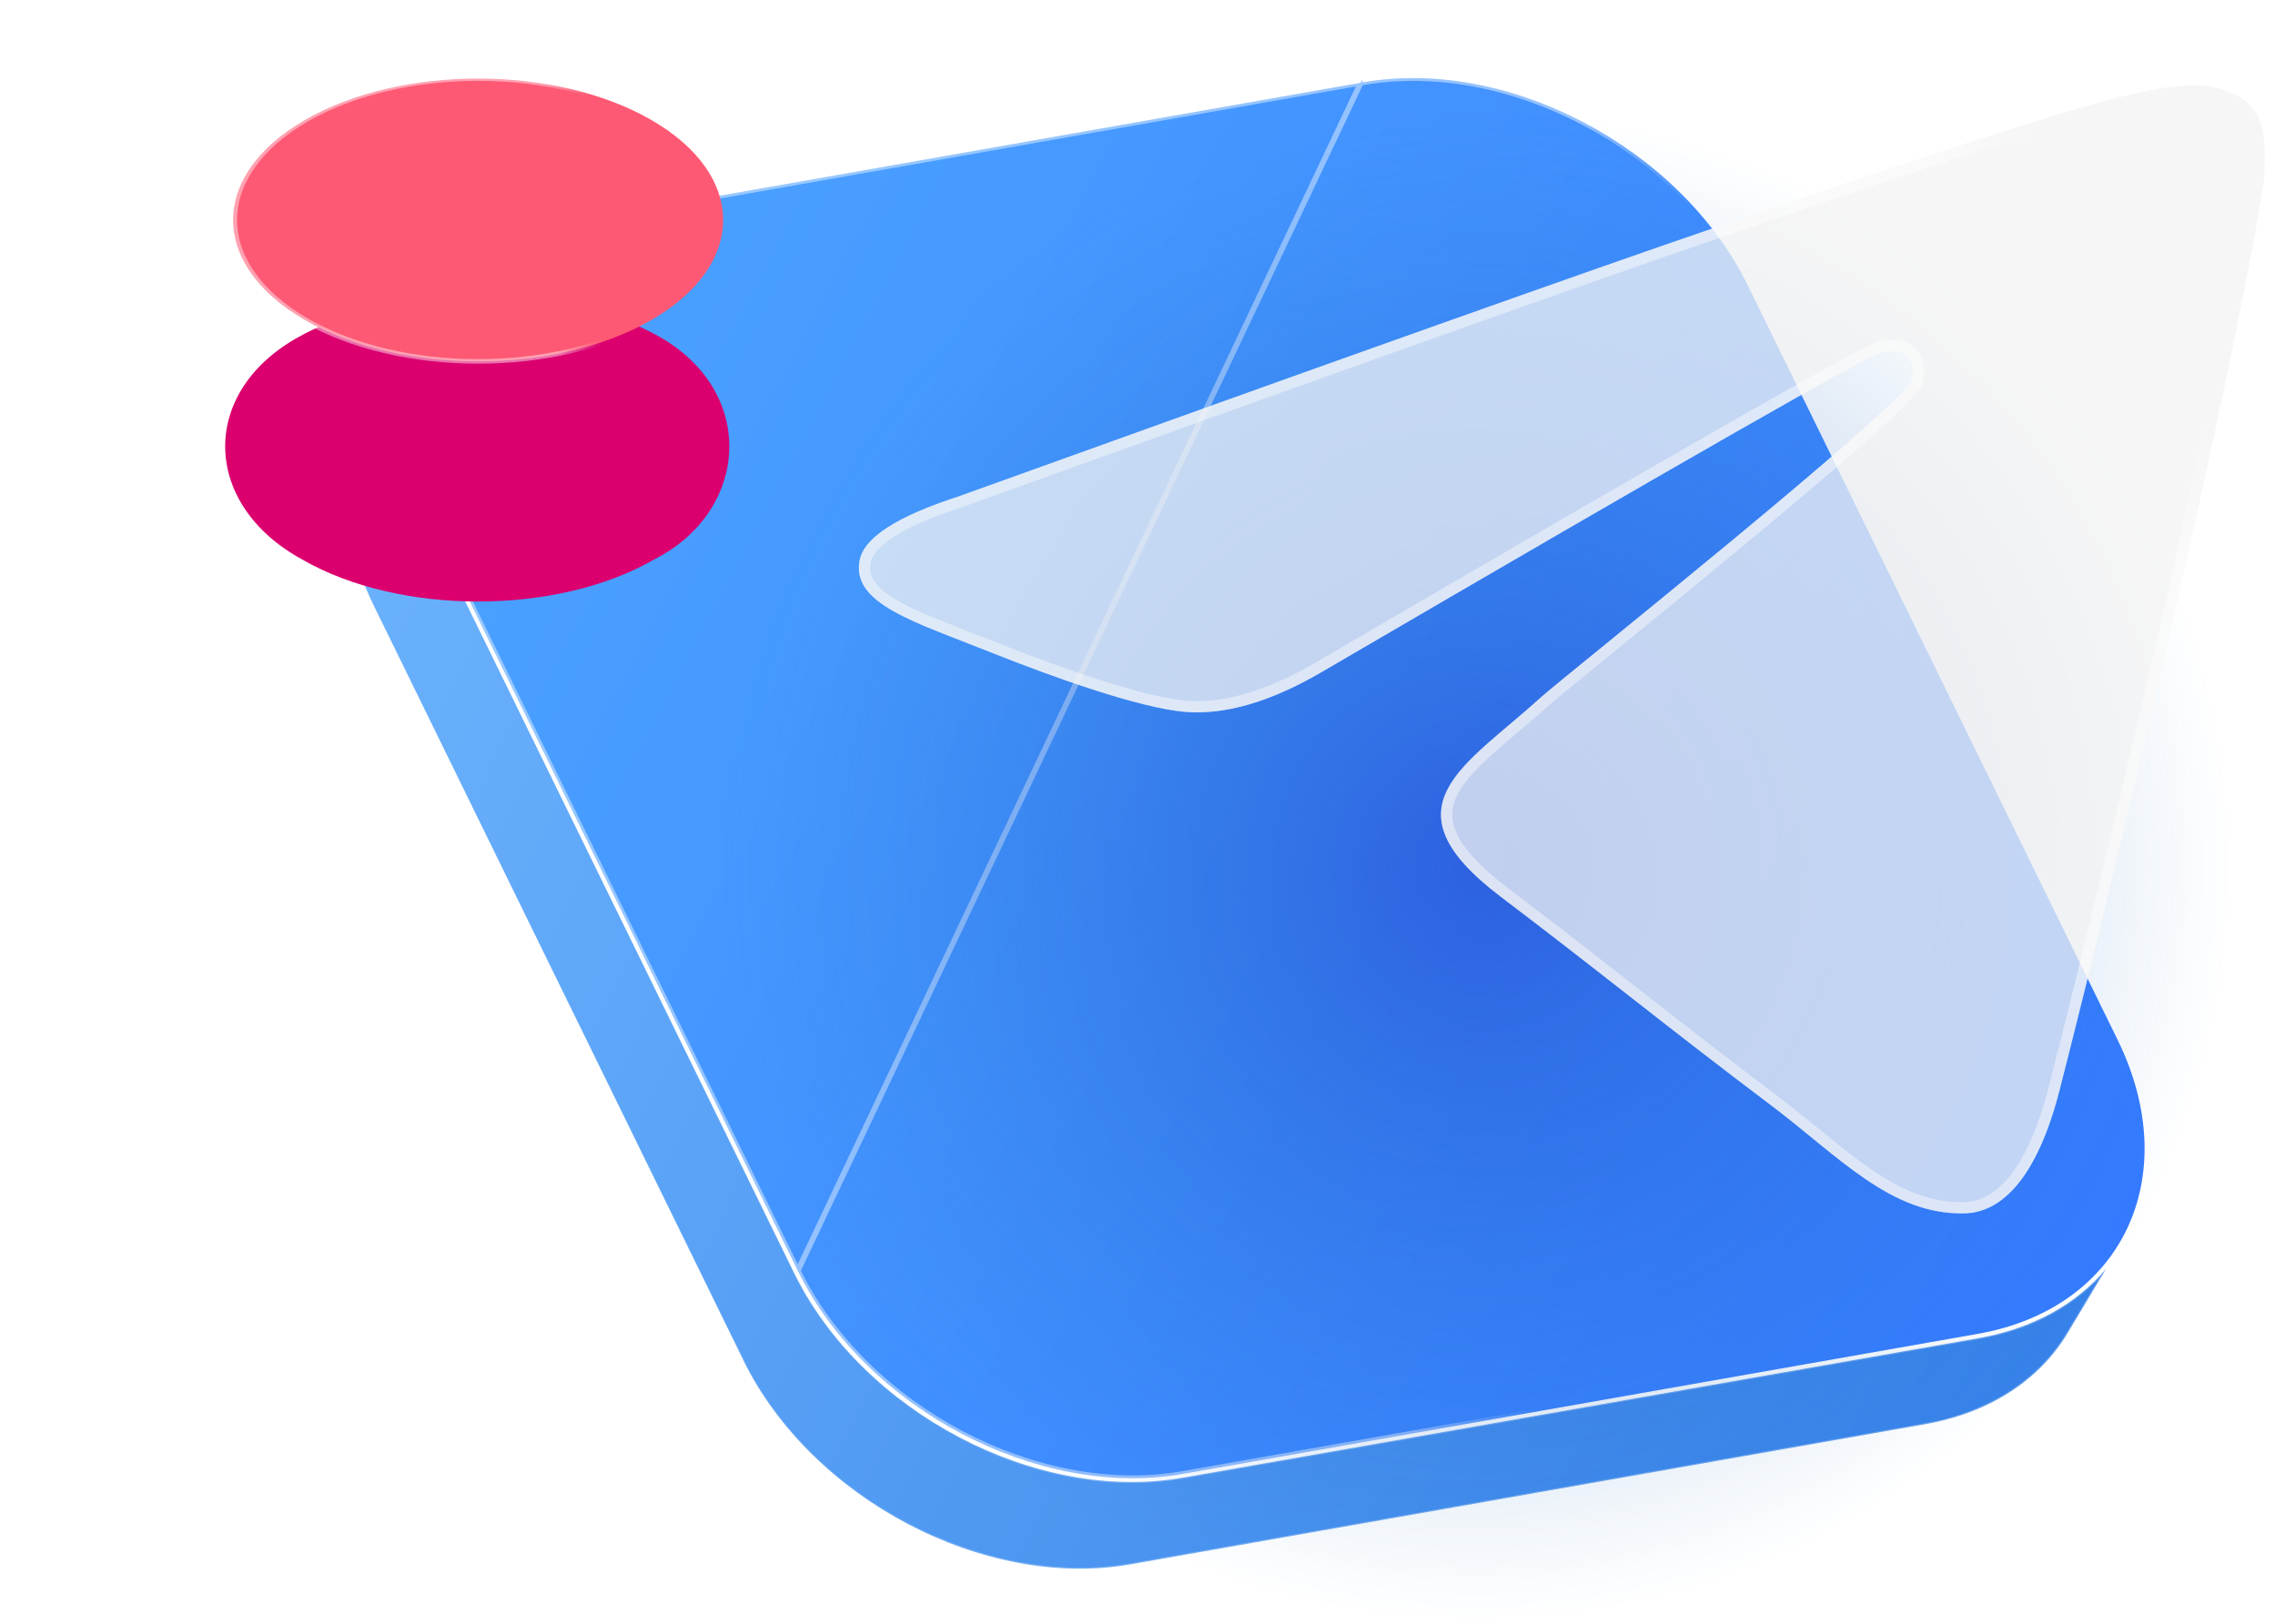
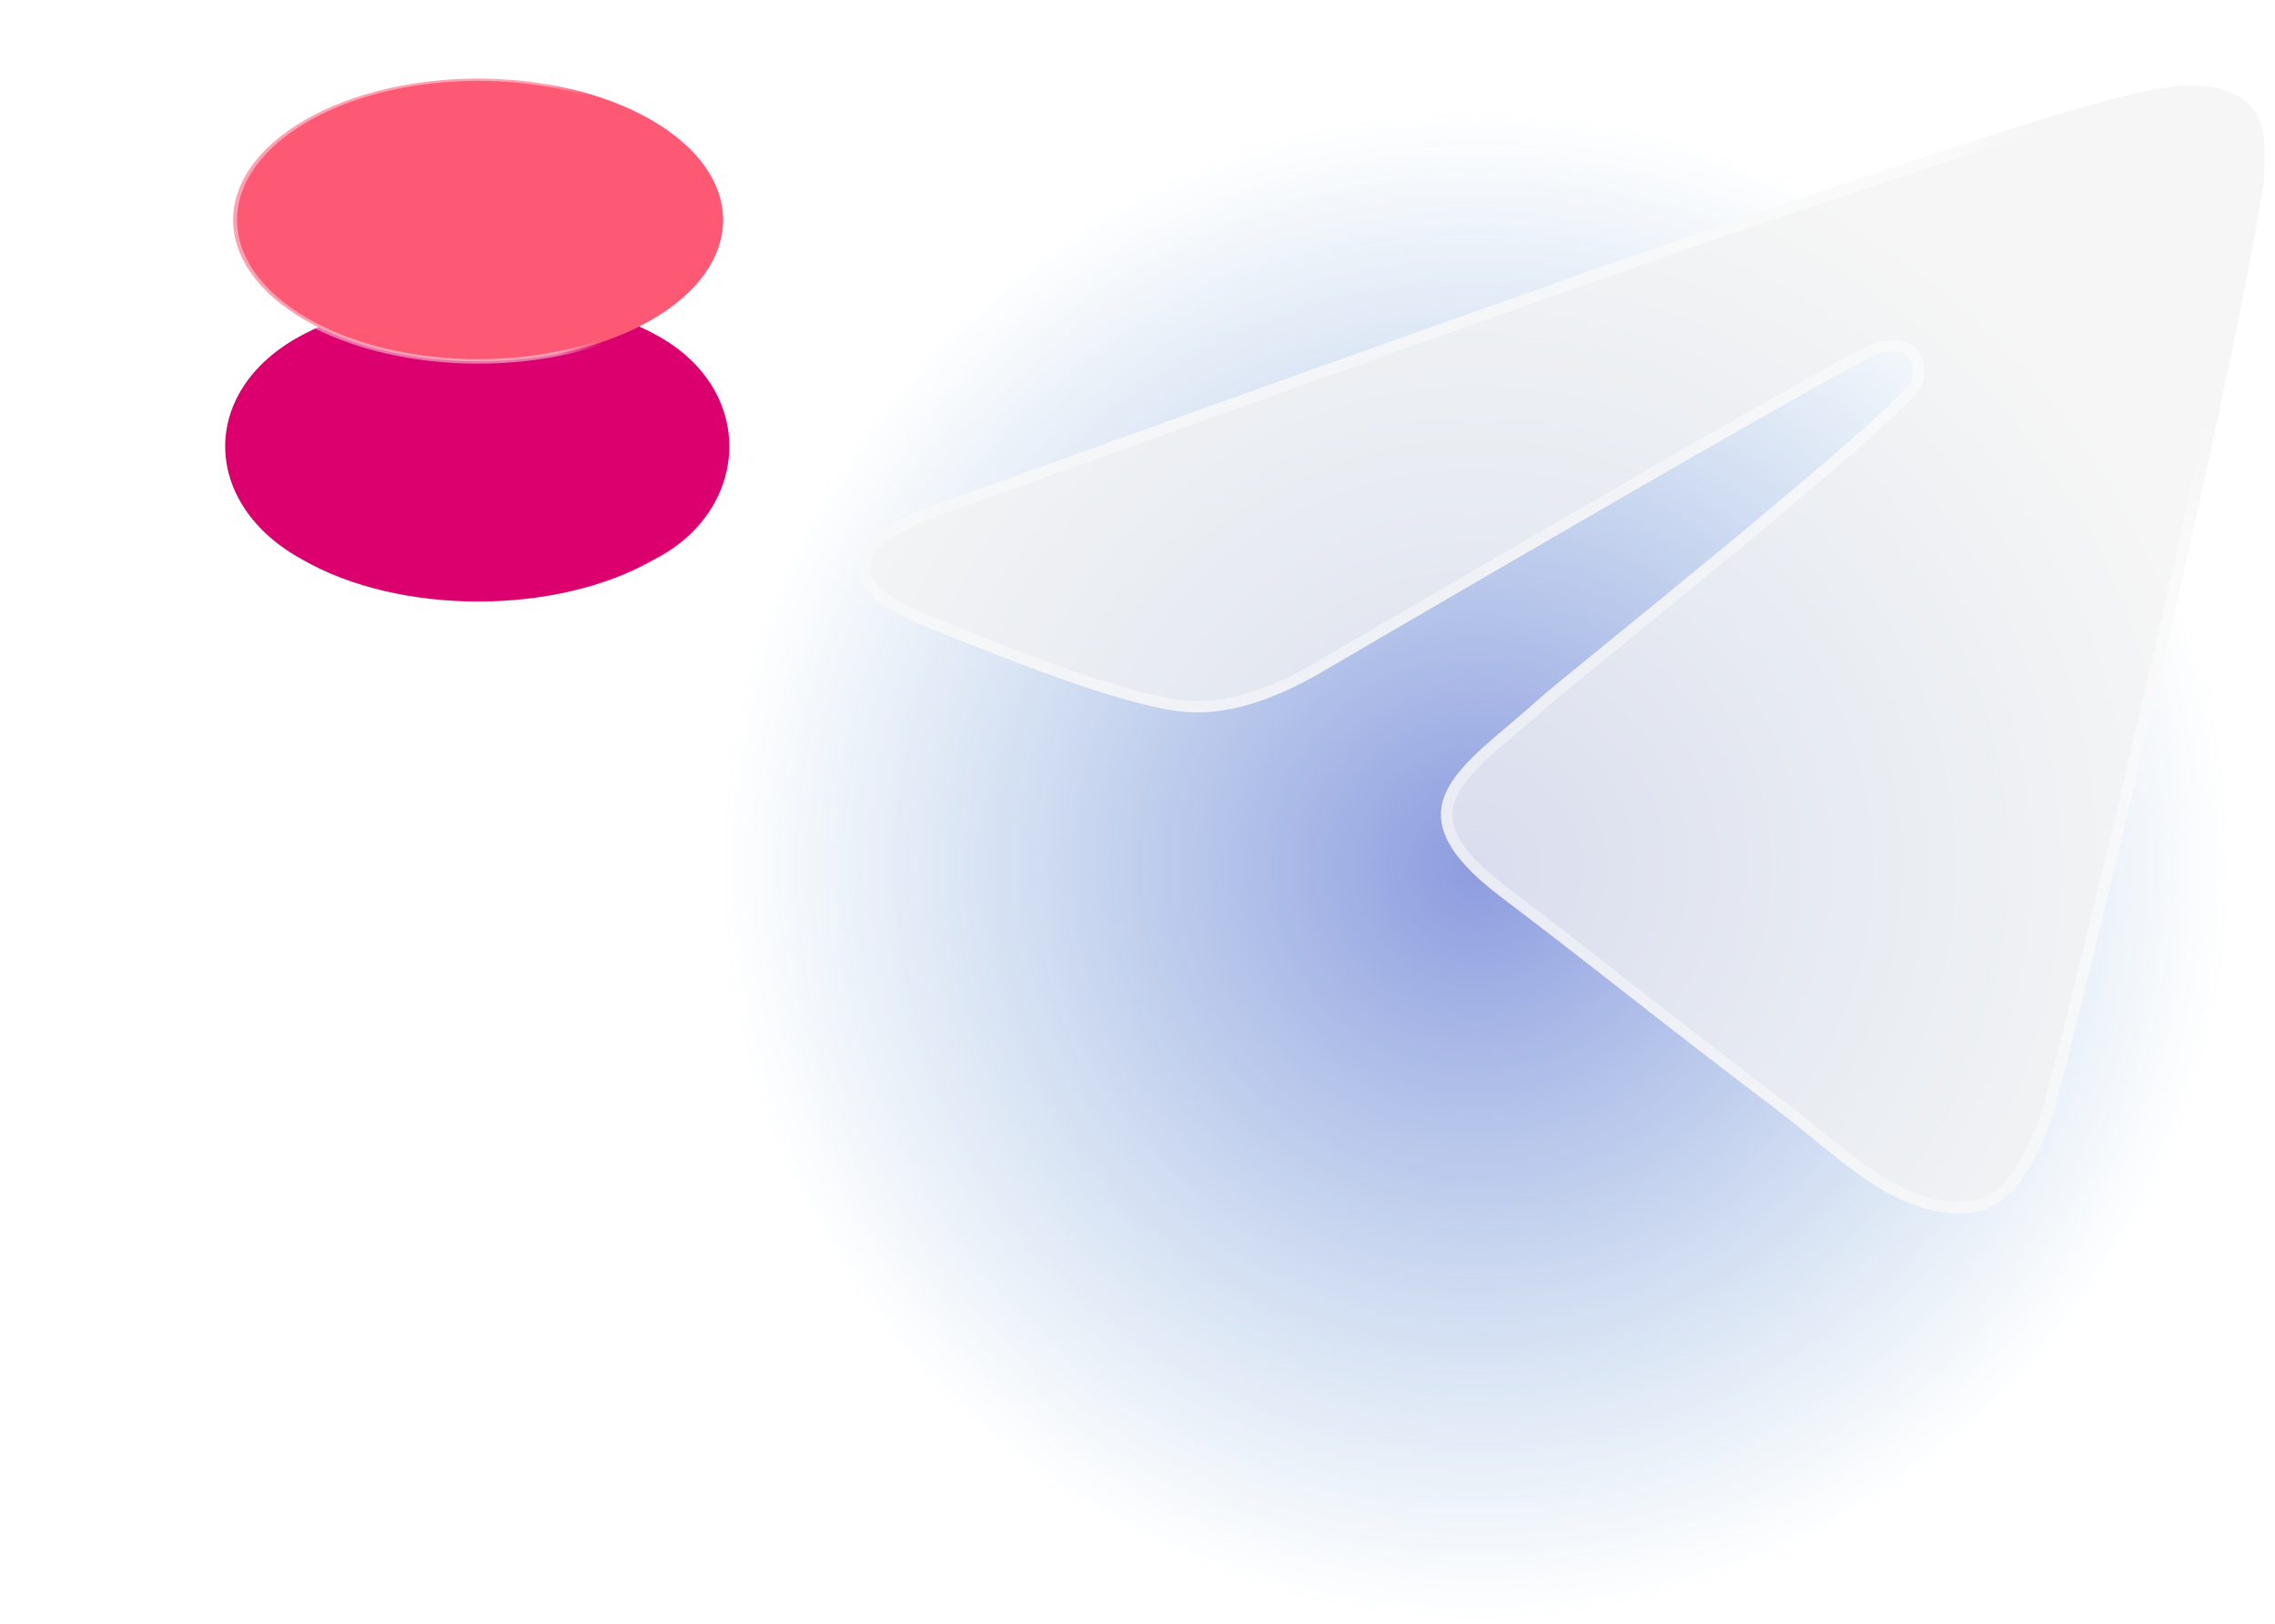
<svg xmlns="http://www.w3.org/2000/svg" width="395" height="282" viewBox="0 0 395 282" fill="none">
-   <path d="M236.523 13.829L236.607 14.31L98.593 38.633C86.025 40.853 77.064 47.682 72.686 56.892C68.306 66.105 68.481 77.769 74.334 89.712L138.511 220.681L236.523 13.829ZM236.523 13.829L236.608 14.31C249.181 12.091 262.961 14.918 275.078 21.311C287.194 27.703 297.611 37.64 303.476 49.59C303.476 49.59 303.476 49.591 303.476 49.591L367.664 180.56C373.517 192.503 373.692 204.167 369.312 213.38C364.934 222.589 355.972 229.419 343.405 231.639L205.38 255.962C192.806 258.178 179.026 255.349 166.909 248.957C154.793 242.565 144.376 232.629 138.511 220.681L236.523 13.829Z" fill="url(#paint0_linear_7_24941)" stroke="url(#paint1_linear_7_24941)" stroke-width="0.976" />
-   <path d="M343.503 232.396C353.06 230.711 360.605 226.382 365.675 220.345L359.02 231.462L359.187 231.562L359.02 231.462C354.238 239.461 345.741 245.302 334.287 247.325C334.283 247.326 334.28 247.326 334.276 247.327L334.27 247.328L334.192 247.342L196.256 271.679C183.604 273.91 169.755 271.06 157.589 264.639C145.456 258.236 135.012 248.287 129.107 236.31L129.113 236.3L129.066 236.205L64.892 105.157L64.716 105.243L64.892 105.157C58.453 92.01 58.834 79.161 64.609 69.503C64.609 69.503 64.609 69.503 64.609 69.502L71.273 58.372C67.635 67.47 68.15 78.618 73.664 89.917L73.658 89.927L73.705 90.022L137.879 221.07L138.055 220.984L137.88 221.07C143.807 233.164 154.319 243.17 166.529 249.591C178.738 256.012 192.658 258.857 205.409 256.608L343.503 232.397L343.469 232.204L343.503 232.396Z" fill="url(#paint2_linear_7_24941)" stroke="url(#paint3_linear_7_24941)" stroke-width="0.391" />
  <circle opacity="0.5" cx="256.25" cy="150.368" r="131.632" fill="url(#paint4_radial_7_24941)" />
  <g filter="url(#filter0_b_7_24941)">
    <path fill-rule="evenodd" clip-rule="evenodd" d="M166.391 86.228C232.251 62.51 276.155 46.906 298.101 39.414C360.763 18.025 373.727 14.446 381.998 14.842C383.817 14.929 387.85 15.646 390.341 17.955C392.445 19.905 392.897 22.382 393.077 24.112C393.258 25.841 393.367 29.762 392.878 32.788C387.294 67.324 367.464 150.723 357.636 189.169C353.478 205.438 347.054 210.563 341.149 210.718C328.317 211.057 319.261 200.813 307.438 191.9C288.937 177.953 278.534 169.344 260.58 155.74C239.831 140.019 254.404 133.081 267.605 121.047C271.06 117.898 330.612 70.431 332.004 65.862C332.178 65.291 332.446 63.136 331.236 61.91C330.027 60.683 328.106 60.95 326.718 61.171C324.75 61.484 292.529 79.885 230.054 116.373C220.893 121.822 212.761 124.236 205.657 123.616C197.826 122.933 183.02 117.676 172.044 113.294C158.582 107.918 147.805 104.836 149.255 97.3C150.01 93.375 155.722 89.684 166.391 86.228Z" fill="#F2F2F2" fill-opacity="0.75" />
    <path d="M166.692 87.157L166.707 87.152L166.722 87.147C232.584 63.428 276.479 47.827 298.417 40.338C329.751 29.643 348.636 23.408 360.719 19.896C372.818 16.38 377.991 15.628 381.951 15.817C382.784 15.857 384.165 16.045 385.629 16.498C387.099 16.953 388.578 17.652 389.678 18.671C391.512 20.371 391.932 22.545 392.106 24.213C392.281 25.887 392.385 29.716 391.914 32.632C386.338 67.119 366.519 150.477 356.69 188.927C352.555 205.105 346.325 209.605 341.123 209.742C334.996 209.904 329.728 207.548 324.464 203.971C321.829 202.18 319.216 200.099 316.505 197.891C316.053 197.523 315.599 197.151 315.141 196.777C312.861 194.914 310.503 192.988 308.026 191.12C298.783 184.152 291.562 178.517 284.405 172.922L283.46 172.183C276.62 166.834 269.758 161.469 261.17 154.962C256.031 151.069 253.207 147.809 251.961 144.985C250.748 142.234 251.001 139.828 252.228 137.461C253.49 135.03 255.781 132.643 258.671 130.062C259.943 128.926 261.311 127.77 262.737 126.564C262.921 126.408 263.107 126.251 263.293 126.094C264.915 124.721 266.598 123.286 268.263 121.769C269.07 121.033 273.007 117.825 278.576 113.286C284.781 108.228 293.014 101.519 301.201 94.739C308.949 88.322 316.641 81.854 322.486 76.702C325.406 74.127 327.876 71.872 329.664 70.112C330.556 69.233 331.291 68.465 331.831 67.836C332.1 67.521 332.331 67.229 332.511 66.966C332.681 66.719 332.85 66.435 332.938 66.147C333.063 65.737 333.184 64.931 333.112 64.052C333.04 63.174 332.762 62.066 331.932 61.224C331.104 60.385 330.061 60.093 329.115 60.023C328.183 59.955 327.252 60.097 326.564 60.206C326.29 60.25 325.929 60.401 325.595 60.55C325.215 60.72 324.721 60.96 324.12 61.265C322.915 61.876 321.24 62.769 319.1 63.94C314.819 66.284 308.648 69.757 300.592 74.358C284.477 83.561 260.799 97.285 229.561 115.53L229.555 115.534C220.488 120.927 212.564 123.239 205.742 122.643C201.945 122.312 196.376 120.858 190.329 118.912C184.305 116.974 177.881 114.573 172.406 112.387C170.762 111.73 169.167 111.111 167.637 110.517C162.835 108.652 158.663 107.033 155.54 105.258C153.493 104.094 152.003 102.92 151.107 101.657C150.24 100.434 149.903 99.098 150.214 97.484C150.515 95.917 151.855 94.205 154.635 92.408C157.389 90.629 161.393 88.874 166.692 87.157Z" stroke="url(#paint5_linear_7_24941)" stroke-width="1.953" />
  </g>
  <g filter="url(#filter1_d_7_24941)">
    <path d="M114.67 21.4C131.549 31.144 129.986 51.663 113.581 59.974C96.702 69.718 69.334 69.718 52.455 59.974C35.219 50.559 34.465 31.365 51.345 21.621C68.225 11.876 97.79 11.655 114.67 21.4Z" fill="#DB006E" />
  </g>
  <circle cx="35.291" cy="35.291" r="34.733" transform="matrix(0.866 -0.5 0.866 0.5 21.892 38.206)" fill="#FE5974" stroke="url(#paint6_linear_7_24941)" stroke-width="1.115" />
  <defs>
    <filter id="filter0_b_7_24941" x="139.359" y="5.049" width="263.636" height="215.443" filterUnits="userSpaceOnUse" color-interpolation-filters="sRGB">
      <feFlood flood-opacity="0" result="BackgroundImageFix" />
      <feGaussianBlur in="BackgroundImageFix" stdDeviation="4.882" />
      <feComposite in2="SourceAlpha" operator="in" result="effect1_backgroundBlur_7_24941" />
      <feBlend mode="normal" in="SourceGraphic" in2="effect1_backgroundBlur_7_24941" result="shape" />
    </filter>
    <filter id="filter1_d_7_24941" x="0.037" y="12.323" width="165.649" height="131.201" filterUnits="userSpaceOnUse" color-interpolation-filters="sRGB">
      <feFlood flood-opacity="0" result="BackgroundImageFix" />
      <feColorMatrix in="SourceAlpha" type="matrix" values="0 0 0 0 0 0 0 0 0 0 0 0 0 0 0 0 0 0 127 0" result="hardAlpha" />
      <feOffset dy="37.182" />
      <feGaussianBlur stdDeviation="19.53" />
      <feComposite in2="hardAlpha" operator="out" />
      <feColorMatrix type="matrix" values="0 0 0 0 1 0 0 0 0 0.344 0 0 0 0 0.672 0 0 0 0.35 0" />
      <feBlend mode="normal" in2="BackgroundImageFix" result="effect1_dropShadow_7_24941" />
      <feBlend mode="normal" in="SourceGraphic" in2="effect1_dropShadow_7_24941" result="shape" />
    </filter>
    <linearGradient id="paint0_linear_7_24941" x1="62.807" y1="39.927" x2="396.475" y2="215.696" gradientUnits="userSpaceOnUse">
      <stop stop-color="#4DA6FF" />
      <stop offset="1" stop-color="#3377FF" />
    </linearGradient>
    <linearGradient id="paint1_linear_7_24941" x1="130.386" y1="187.814" x2="271.921" y2="206.438" gradientUnits="userSpaceOnUse">
      <stop stop-color="white" stop-opacity="0.43" />
      <stop offset="0.847" stop-color="white" stop-opacity="0.44" />
      <stop offset="1" stop-color="white" stop-opacity="0" />
    </linearGradient>
    <linearGradient id="paint2_linear_7_24941" x1="14.177" y1="72.444" x2="402.725" y2="261.103" gradientUnits="userSpaceOnUse">
      <stop stop-color="#73B9FF" />
      <stop offset="1" stop-color="#2E7AE6" />
    </linearGradient>
    <linearGradient id="paint3_linear_7_24941" x1="86.695" y1="142.978" x2="179.18" y2="265.377" gradientUnits="userSpaceOnUse">
      <stop stop-color="white" stop-opacity="0" />
      <stop offset="0.847" stop-color="white" stop-opacity="0.06" />
      <stop offset="1" stop-color="white" stop-opacity="0.23" />
    </linearGradient>
    <radialGradient id="paint4_radial_7_24941" cx="0" cy="0" r="1" gradientUnits="userSpaceOnUse" gradientTransform="translate(256.25 150.368) rotate(90) scale(131.632)">
      <stop stop-color="#1C37BF" />
      <stop offset="1" stop-color="#1D71BE" stop-opacity="0" />
    </radialGradient>
    <linearGradient id="paint5_linear_7_24941" x1="336.634" y1="204.032" x2="429.113" y2="148.565" gradientUnits="userSpaceOnUse">
      <stop stop-color="white" stop-opacity="0.43" />
      <stop offset="0.847" stop-color="white" stop-opacity="0.44" />
      <stop offset="1" stop-color="white" stop-opacity="0" />
    </linearGradient>
    <linearGradient id="paint6_linear_7_24941" x1="6.116" y1="28.709" x2="37.102" y2="57.772" gradientUnits="userSpaceOnUse">
      <stop stop-color="white" stop-opacity="0.43" />
      <stop offset="0.847" stop-color="white" stop-opacity="0.44" />
      <stop offset="1" stop-color="white" stop-opacity="0" />
    </linearGradient>
  </defs>
</svg>